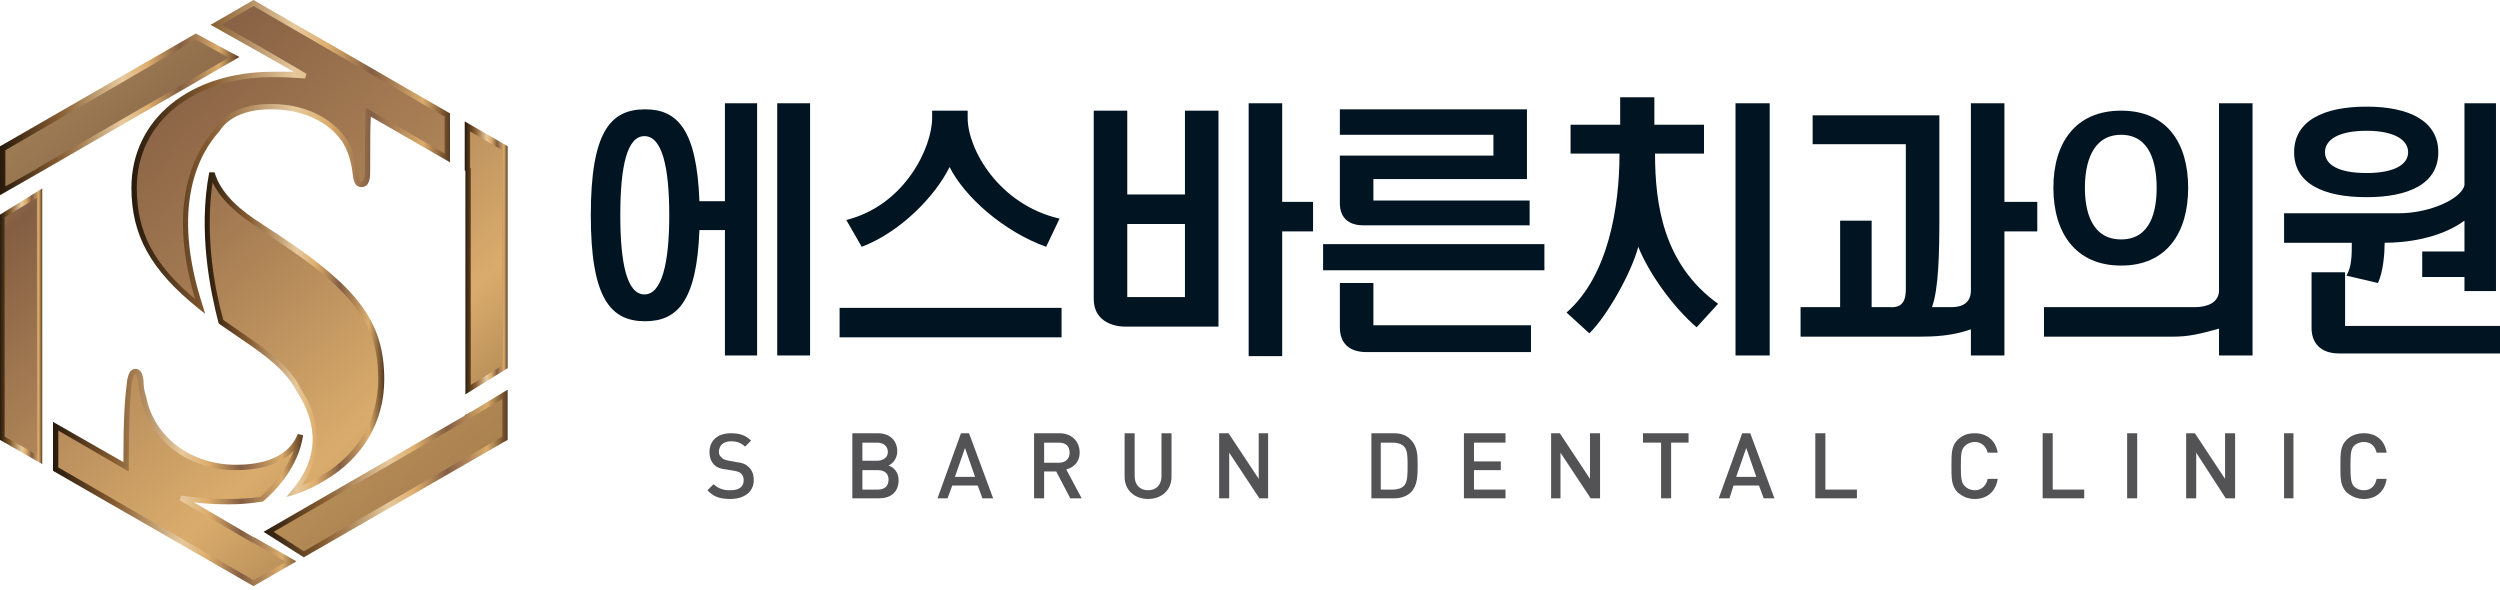
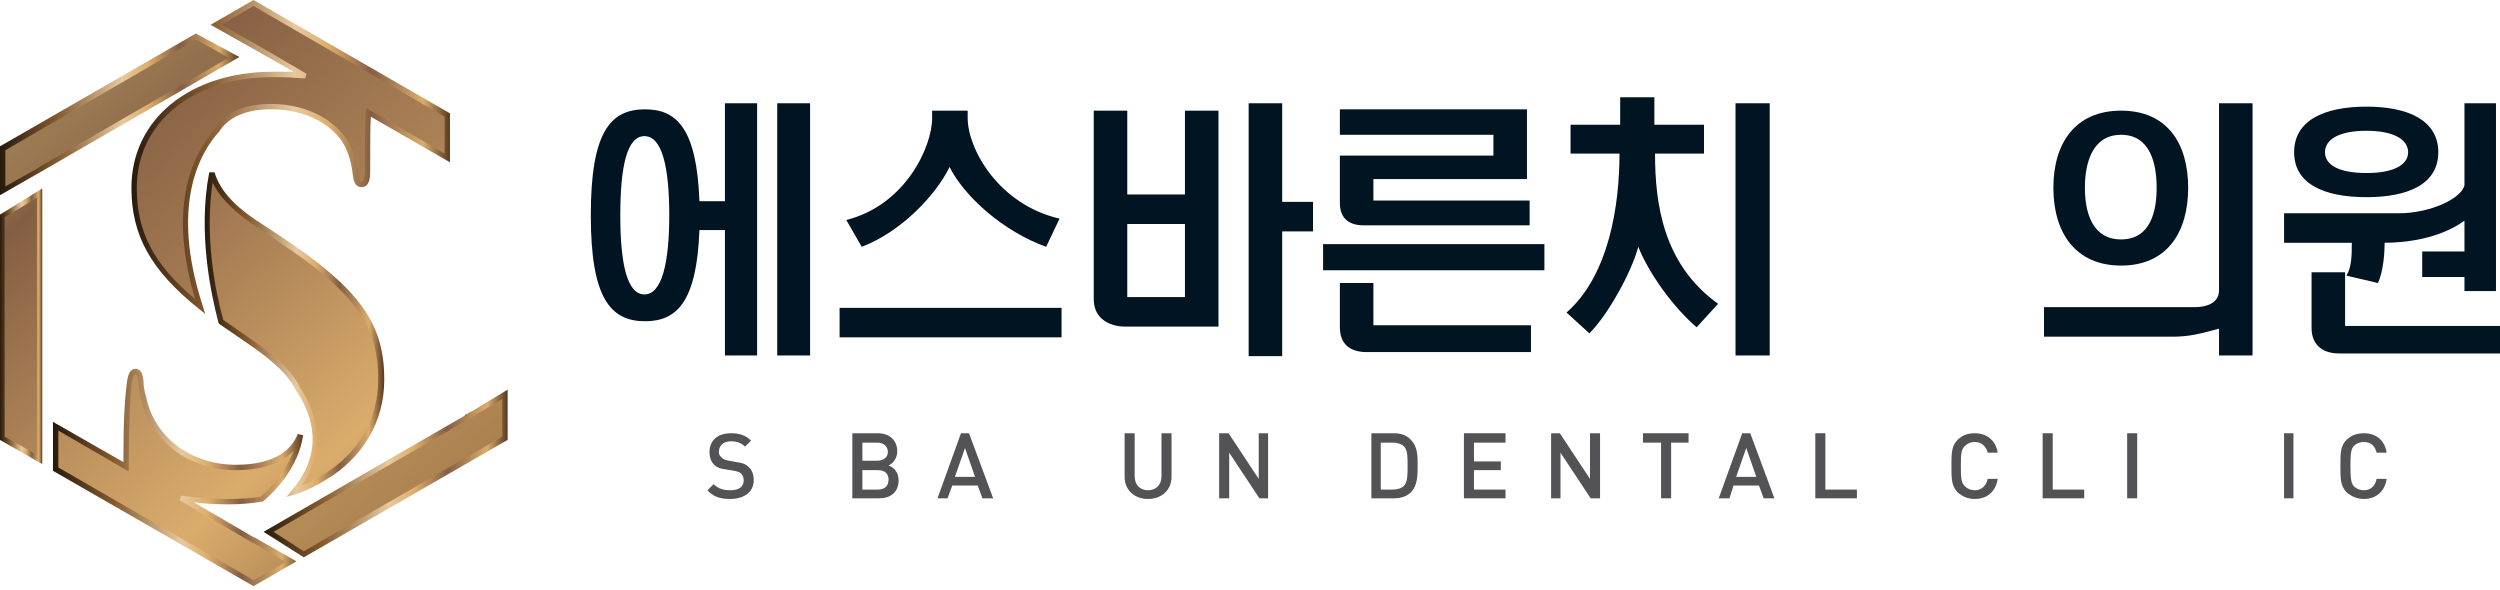
<svg xmlns="http://www.w3.org/2000/svg" width="199" height="47" viewBox="0 0 199 47" fill="none">
  <path d="M37.206 33.419L37.046 33.152L36.992 33.045L37.473 32.778V33.312L37.206 33.419Z" fill="url(#paint0_linear_16049_4865)" />
  <path d="M17.615 25.625L20.124 27.386C22.259 28.828 23.274 30.002 23.754 31.017C24.982 32.832 26.156 35.874 23.434 39.131C24.217 38.882 25 38.526 25.782 38.063C29.039 36.141 30.373 33.205 30.373 30.216C30.373 25.838 28.451 23.116 22.366 19.112L20.178 17.617C18.042 16.176 17.188 14.894 16.868 13.773C16.014 18.364 16.921 23.009 17.615 25.625Z" fill="url(#paint1_linear_16049_4865)" />
  <path fill-rule="evenodd" clip-rule="evenodd" d="M22.793 39.558L23.274 38.971C25.836 35.928 24.875 33.045 23.594 31.123C23.06 30.002 21.939 28.881 20.017 27.547L17.455 25.785L17.402 25.731C16.761 23.276 15.747 18.471 16.654 13.72H17.082C17.455 15.001 18.469 16.229 20.284 17.457L22.473 18.898C28.612 23.009 30.587 25.731 30.587 30.216C30.587 33.579 28.878 36.462 25.889 38.223C25.142 38.686 24.359 39.06 23.541 39.344L22.793 39.558ZM17.776 25.465L20.231 27.173C22.206 28.561 23.38 29.735 23.914 30.91C24.928 32.404 26.263 35.394 24.021 38.651C24.59 38.401 25.124 38.134 25.622 37.85C28.505 36.141 30.106 33.419 30.106 30.162C30.106 25.892 28.185 23.222 22.206 19.272L20.017 17.777C18.469 16.709 17.455 15.642 16.921 14.521C16.281 18.898 17.135 23.169 17.776 25.465Z" fill="url(#paint2_linear_16049_4865)" />
  <path d="M20.178 43.028L14.412 39.665C15.48 39.825 16.761 39.932 18.203 39.932C19.003 39.932 19.911 39.878 20.818 39.772C21.779 38.917 23.541 37.102 23.914 34.647C23.38 36.035 21.886 37.209 18.79 37.209C15.373 37.209 12.171 35.181 11.423 31.657C11.263 31.123 11.21 30.75 11.21 30.269C11.156 29.949 11.103 29.575 10.783 29.575C10.516 29.575 10.356 29.789 10.302 30.589C10.142 31.817 10.035 33.472 10.035 36.996C10.035 37.031 10.035 37.085 10.035 37.156L4.431 33.899V37.316L20.178 46.445L23.167 44.683L20.231 43.028H20.178Z" fill="url(#paint3_linear_16049_4865)" />
  <path fill-rule="evenodd" clip-rule="evenodd" d="M20.178 46.658L4.217 37.476V33.579L9.822 36.782C9.822 33.419 9.929 31.817 10.089 30.589C10.142 29.949 10.302 29.362 10.783 29.362C11.263 29.362 11.37 29.895 11.423 30.269C11.423 30.75 11.477 31.07 11.637 31.604C12.277 34.807 15.213 36.996 18.79 36.996C22.046 36.996 23.274 35.661 23.701 34.54L24.128 34.647C23.754 37.156 21.992 39.024 20.925 39.932H20.818C20 40.074 19.128 40.145 18.203 40.145C17.206 40.145 16.281 40.092 15.427 39.985L20.178 42.761H20.231L23.594 44.683L20.178 46.658ZM4.644 37.209L20.178 46.178L22.74 44.736L20.231 43.242L20.071 43.188L14.306 39.825L14.413 39.451C15.587 39.611 16.815 39.718 18.203 39.718C19.092 39.718 19.928 39.665 20.711 39.558C21.512 38.864 22.74 37.583 23.38 35.874C22.633 36.675 21.245 37.423 18.79 37.423C15 37.423 11.904 35.074 11.21 31.657C11.05 31.177 11.05 30.803 10.996 30.323C10.943 30.056 10.889 29.789 10.783 29.789C10.623 29.789 10.516 30.323 10.462 30.643C10.356 31.871 10.249 33.526 10.249 36.996C10.249 37.031 10.249 37.067 10.249 37.102V37.529L4.644 34.273V37.209Z" fill="url(#paint4_linear_16049_4865)" />
  <path d="M3.149 33.152V15.375L0.214 17.19V34.86L3.149 36.569V33.205V33.152Z" fill="url(#paint5_linear_16049_4865)" />
  <path fill-rule="evenodd" clip-rule="evenodd" d="M3.363 36.942L0 35.02V17.083L3.363 15.001V36.942ZM0.374 34.753L2.936 36.195V15.748L0.374 17.297V34.753Z" fill="url(#paint6_linear_16049_4865)" />
  <path d="M3.149 13.506L18.63 4.538L15.587 2.883L0.214 11.798V15.161L3.149 13.506Z" fill="url(#paint7_linear_16049_4865)" />
  <path fill-rule="evenodd" clip-rule="evenodd" d="M0 15.535V11.638L0.107 11.585L15.587 2.669L19.057 4.538L3.363 13.613L0 15.535ZM0.427 11.958V14.841L2.989 13.4L3.043 13.346L18.203 4.591L15.587 3.15L0.427 11.958Z" fill="url(#paint8_linear_16049_4865)" />
  <path d="M20.178 3.63L24.288 5.979C23.487 5.926 22.686 5.926 21.726 5.926C14.786 5.926 10.676 9.93 10.676 14.948C10.676 18.364 11.85 21.14 15.907 24.397C13.292 16.282 15.747 12.065 17.295 10.357C17.989 9.289 19.323 8.488 21.565 8.488C24.662 8.488 26.69 9.93 27.491 11.318C28.131 12.332 28.238 13.4 28.291 13.827C28.345 14.521 28.558 14.681 28.772 14.681C29.092 14.681 29.252 14.361 29.252 13.613C29.252 11.104 29.252 9.876 29.305 8.915L35.604 12.545V9.129L20.178 0.214L17.188 1.975L20.178 3.63Z" fill="url(#paint9_linear_16049_4865)" />
  <path fill-rule="evenodd" clip-rule="evenodd" d="M16.334 24.984L15.8 24.557C12.01 21.514 10.462 18.738 10.462 14.948C10.462 9.502 15.107 5.712 21.726 5.712C22.366 5.712 22.9 5.712 23.38 5.712L20.178 3.897L16.761 1.975L20.178 0L35.818 9.022V12.919L29.519 9.289C29.466 10.09 29.466 11.264 29.466 13.613C29.466 14.04 29.466 14.894 28.772 14.894C28.238 14.894 28.131 14.361 28.078 13.88C27.971 12.919 27.722 12.101 27.331 11.424C26.53 10.09 24.608 8.702 21.565 8.702C19.644 8.702 18.203 9.289 17.455 10.463C15.854 12.225 13.559 16.389 16.121 24.29L16.334 24.984ZM21.726 6.139C15.32 6.139 10.889 9.769 10.889 14.948C10.889 18.471 12.224 21.034 15.534 23.81C13.238 16.122 15.534 12.011 17.135 10.25C17.669 9.342 18.896 8.275 21.565 8.275C24.768 8.275 26.85 9.823 27.704 11.264C28.131 11.976 28.398 12.848 28.505 13.88C28.558 14.467 28.718 14.467 28.772 14.467C28.825 14.467 29.039 14.467 29.039 13.613C29.039 10.944 29.092 9.769 29.092 8.915L29.145 8.595L35.391 12.225V9.289L20.178 0.48L17.615 1.975L20.178 3.417L20.284 3.47L24.395 5.872L24.288 6.246C23.541 6.193 22.74 6.139 21.726 6.139Z" fill="url(#paint10_linear_16049_4865)" />
  <path d="M37.259 33.152L37.099 33.259L36.939 33.365L21.352 42.334L24.234 44.096L40.195 34.86V31.39L37.259 33.152Z" fill="url(#paint11_linear_16049_4865)" />
  <path fill-rule="evenodd" clip-rule="evenodd" d="M24.181 44.363L20.978 42.334L37.152 32.992L40.408 31.017V35.02L40.302 35.074L24.181 44.363ZM21.779 42.334L24.181 43.882L39.981 34.753V31.764L36.832 33.632L21.779 42.334Z" fill="url(#paint12_linear_16049_4865)" />
-   <path d="M37.259 13.506V31.017L40.195 29.201V11.798L37.206 10.036V13.453L37.259 13.506Z" fill="url(#paint13_linear_16049_4865)" />
-   <path fill-rule="evenodd" clip-rule="evenodd" d="M37.046 31.39V13.613L36.992 13.56V9.663L40.408 11.638V29.308L37.046 31.39ZM37.419 13.346L37.473 13.4V30.643L39.981 29.095V11.958L37.419 10.463V13.346Z" fill="url(#paint14_linear_16049_4865)" />
  <path fill-rule="evenodd" clip-rule="evenodd" d="M57.704 16.015V8.221H60.266V28.294H57.704V18.311H55.675C55.462 23.97 53.914 25.571 51.351 25.571C48.576 25.571 47.028 23.703 47.028 17.137C47.028 10.517 48.576 8.702 51.351 8.702C53.914 8.702 55.462 10.303 55.675 16.015H57.704ZM51.298 10.837C49.91 10.837 49.376 13.239 49.376 17.137C49.376 20.98 49.91 23.436 51.298 23.436C52.686 23.436 53.273 20.927 53.273 17.137C53.273 13.239 52.686 10.837 51.298 10.837ZM64.483 28.294H61.867V8.221H64.483V28.294Z" fill="#011422" />
  <path d="M84.5 26.852H66.832V24.504H84.5V26.852ZM83.272 19.646C79.856 18.418 76.76 15.642 75.586 13.293C74.465 15.588 71.689 18.471 68.593 19.646L67.365 17.51C72.063 16.336 74.198 11.691 74.198 9.396V8.808H77.027V9.396C77.027 11.851 79.483 16.282 84.34 17.403L83.272 19.646Z" fill="#011422" />
  <path fill-rule="evenodd" clip-rule="evenodd" d="M96.991 25.998H89.571C88.45 25.998 87.062 25.465 87.062 23.81V8.808H89.731V15.482H94.322V8.808H96.991V25.998ZM94.322 23.649V17.831H89.731V23.649H94.322ZM104.518 18.418H102.062V28.347H99.393V8.221H102.062V16.069H104.518V18.418Z" fill="#011422" />
  <path d="M122.934 21.514H105.318V19.432H122.934V21.514ZM121.759 17.937H108.521C107.56 17.937 106.653 17.51 106.653 16.176V12.385H118.877V10.73H106.653V8.702H121.546V14.254H109.322V15.962H121.759V17.937ZM121.866 28.027H108.788C107.347 28.027 106.653 27.28 106.653 26.052V22.528H109.322V25.892H121.866V28.027Z" fill="#011422" />
  <path d="M135.051 26.052C133.183 24.45 131.261 21.781 130.407 19.646C129.82 21.834 127.845 25.251 126.51 26.532L124.695 24.877C128.058 21.941 128.912 16.389 128.912 12.225H125.016V9.93H128.966V7.741H131.688V9.93H135.638V12.225H131.741C131.741 16.229 132.382 21.034 136.759 24.183L135.051 26.052ZM140.869 28.294H138.147V8.221H140.869V28.294Z" fill="#011422" />
-   <path d="M162.168 18.418H159.552V28.294H156.883V26.212C155.389 26.746 153.947 26.799 152.72 26.799H143.325V24.45H146.474V17.564H148.983V24.45H150.478C151.439 24.504 151.705 23.916 151.705 23.009V11.478H144.286V9.182H154.374V17.137C154.374 20.179 154.321 22.955 153.787 24.45H155.335C156.243 24.45 156.883 24.076 156.883 23.116V8.221H159.552V16.069H162.168V18.418Z" fill="#011422" />
  <path fill-rule="evenodd" clip-rule="evenodd" d="M179.303 28.294H176.634V26.159C175.086 26.586 174.232 26.799 172.951 26.799H162.702V24.45H174.712C175.62 24.45 176.634 24.13 176.634 23.116V8.221H179.303V28.294ZM168.84 21.14C165.211 21.14 163.449 18.524 163.449 14.948C163.449 11.371 165.211 8.808 168.84 8.808C172.47 8.808 174.178 11.371 174.178 14.948C174.178 18.524 172.47 21.14 168.84 21.14ZM168.84 10.73C166.492 10.73 165.958 13.079 165.958 14.948C165.958 16.816 166.492 19.058 168.84 19.058C171.189 19.058 171.669 16.816 171.669 14.948C171.669 13.079 171.189 10.73 168.84 10.73Z" fill="#011422" />
  <path fill-rule="evenodd" clip-rule="evenodd" d="M198.68 23.169H196.171V22.048H192.808V20.019H196.171V17.564C194.196 19.005 191.473 19.325 189.819 19.325C189.819 20.126 189.712 21.621 189.285 22.528L186.776 21.941C187.203 21.247 187.203 20.286 187.203 19.325H181.812V16.976H190.94C193.448 16.976 195.957 15.802 196.171 14.734V8.221H198.68V23.169ZM188.377 15.695C184.961 15.695 182.612 14.627 182.612 12.118C182.612 9.609 184.961 8.488 188.377 8.488C191.74 8.488 194.089 9.609 194.089 12.118C194.089 14.627 191.74 15.695 188.377 15.695ZM199 28.134H186.189C184.748 28.134 184 27.333 184 26.105V21.674H186.669V25.945H199V28.134ZM188.377 10.41C186.082 10.41 185.068 11.157 185.068 12.118C185.068 13.079 186.082 13.773 188.377 13.773C190.619 13.773 191.687 13.079 191.687 12.118C191.687 11.157 190.619 10.41 188.377 10.41Z" fill="#011422" />
  <path d="M58.131 39.718C57.33 39.718 56.796 39.558 56.316 39.024L56.796 38.544C57.223 38.917 57.597 39.024 58.131 39.024C58.825 39.024 59.198 38.757 59.198 38.223C59.198 38.01 59.127 37.832 58.985 37.69C58.878 37.583 58.718 37.529 58.451 37.476L57.81 37.369C57.383 37.334 57.063 37.209 56.849 36.996C56.6 36.746 56.476 36.408 56.476 35.981C56.476 35.074 57.116 34.486 58.184 34.486C58.878 34.486 59.358 34.647 59.785 35.074L59.305 35.554C58.985 35.234 58.611 35.127 58.184 35.127C57.543 35.127 57.223 35.501 57.223 35.981C57.223 36.159 57.294 36.302 57.437 36.408C57.543 36.569 57.757 36.622 58.024 36.675L58.611 36.782C59.091 36.835 59.358 36.942 59.572 37.156C59.839 37.369 59.999 37.743 59.999 38.223C59.999 39.184 59.198 39.718 58.131 39.718Z" fill="#535355" />
  <path fill-rule="evenodd" clip-rule="evenodd" d="M69.981 39.665H67.846V34.486H69.874C70.835 34.486 71.422 35.074 71.422 35.928C71.422 36.462 71.102 36.889 70.728 37.049C71.155 37.209 71.529 37.583 71.529 38.223C71.529 39.184 70.888 39.665 69.981 39.665ZM69.821 35.234H68.646V36.675H69.821C70.301 36.675 70.675 36.408 70.675 35.981C70.675 35.501 70.301 35.234 69.821 35.234ZM69.874 37.423H68.646V38.971H69.874C70.461 38.971 70.728 38.651 70.728 38.17C70.728 37.743 70.461 37.423 69.874 37.423Z" fill="#535355" />
  <path fill-rule="evenodd" clip-rule="evenodd" d="M78.201 39.665L77.828 38.651H75.799L75.426 39.665H74.625L76.493 34.486H77.134L79.055 39.665H78.201ZM76.814 35.661L76.013 37.956H77.614L76.814 35.661Z" fill="#535355" />
-   <path fill-rule="evenodd" clip-rule="evenodd" d="M85.194 39.665L84.073 37.529H83.112V39.665H82.312V34.486H84.34C85.301 34.486 85.942 35.127 85.942 36.035C85.942 36.782 85.461 37.209 84.874 37.369L86.102 39.665H85.194ZM84.287 35.234H83.112V36.835H84.287C84.82 36.835 85.141 36.515 85.141 36.035C85.141 35.501 84.82 35.234 84.287 35.234Z" fill="#535355" />
  <path d="M91.386 39.718C90.319 39.718 89.518 39.024 89.518 37.956V34.486H90.319V37.903C90.319 38.597 90.746 39.024 91.386 39.024C92.027 39.024 92.454 38.597 92.454 37.903V34.486H93.254V37.956C93.254 39.024 92.454 39.718 91.386 39.718Z" fill="#535355" />
  <path d="M100.247 39.665L97.845 36.035V39.665H97.044V34.486H97.792L100.194 38.117V34.486H100.941V39.665H100.247Z" fill="#535355" />
  <path fill-rule="evenodd" clip-rule="evenodd" d="M112.311 39.184C111.991 39.505 111.51 39.665 110.977 39.665H109.162V34.486H110.977C111.51 34.486 111.991 34.647 112.311 35.02C112.845 35.554 112.845 36.302 112.845 37.049C112.845 37.796 112.845 38.651 112.311 39.184ZM111.777 35.554C111.564 35.341 111.261 35.234 110.87 35.234H109.909V38.971H110.87C111.261 38.971 111.564 38.864 111.777 38.651C112.044 38.33 112.044 37.796 112.044 37.049C112.044 36.355 112.044 35.874 111.777 35.554Z" fill="#535355" />
  <path d="M116.528 39.665V34.486H119.838V35.234H117.329V36.729H119.464V37.423H117.329V38.971H119.838V39.665H116.528Z" fill="#535355" />
  <path d="M126.617 39.665L124.215 36.035V39.665H123.468V34.486H124.161L126.564 38.117V34.486H127.364V39.665H126.617Z" fill="#535355" />
  <path d="M133.022 35.234V39.665H132.222V35.234H130.781V34.486H134.41V35.234H133.022Z" fill="#535355" />
  <path fill-rule="evenodd" clip-rule="evenodd" d="M140.389 39.665L140.015 38.651H137.987L137.667 39.665H136.812L138.681 34.486H139.321L141.243 39.665H140.389ZM139.001 35.661L138.2 37.956H139.802L139.001 35.661Z" fill="#535355" />
  <path d="M144.499 39.665V34.486H145.3V38.971H147.809V39.665H144.499Z" fill="#535355" />
  <path d="M157.204 39.718C156.616 39.718 156.189 39.505 155.816 39.184C155.335 38.651 155.335 38.117 155.335 37.102C155.335 36.088 155.335 35.501 155.816 35.02C156.189 34.647 156.616 34.486 157.204 34.486C158.111 34.486 158.858 35.02 159.018 36.035H158.218C158.111 35.554 157.737 35.181 157.204 35.181C156.883 35.181 156.616 35.287 156.403 35.501C156.136 35.768 156.083 36.035 156.083 37.102C156.083 38.117 156.136 38.437 156.403 38.704C156.616 38.917 156.883 39.024 157.204 39.024C157.737 39.024 158.111 38.651 158.218 38.117H159.018C158.858 39.184 158.111 39.718 157.204 39.718Z" fill="#535355" />
  <path d="M162.595 39.665V34.486H163.396V38.971H165.904V39.665H162.595Z" fill="#535355" />
  <path d="M169.321 39.665V34.486H170.121V39.665H169.321Z" fill="#535355" />
-   <path d="M177.168 39.665L174.819 36.035V39.665H174.018V34.486H174.712L177.114 38.117V34.486H177.915V39.665H177.168Z" fill="#535355" />
  <path d="M181.812 39.665V34.486H182.559V39.665H181.812Z" fill="#535355" />
  <path d="M188.164 39.718C187.63 39.718 187.15 39.505 186.776 39.184C186.296 38.651 186.296 38.117 186.296 37.102C186.296 36.088 186.296 35.501 186.776 35.02C187.15 34.647 187.63 34.486 188.164 34.486C189.125 34.486 189.819 35.02 189.979 36.035H189.178C189.071 35.554 188.751 35.181 188.164 35.181C187.844 35.181 187.577 35.287 187.363 35.501C187.15 35.768 187.096 36.035 187.096 37.102C187.096 38.117 187.15 38.437 187.363 38.704C187.577 38.917 187.844 39.024 188.164 39.024C188.751 39.024 189.071 38.651 189.178 38.117H189.979C189.819 39.184 189.071 39.718 188.164 39.718Z" fill="#535355" />
  <defs>
    <linearGradient id="paint0_linear_16049_4865" x1="37.003" y1="32.795" x2="37.455" y2="32.795" gradientUnits="userSpaceOnUse">
      <stop stop-color="#271A0C" />
      <stop offset="0.243" stop-color="#855B30" />
      <stop offset="0.512" stop-color="#E7C99E" />
      <stop offset="0.619" stop-color="#DDAD6C" />
      <stop offset="0.752" stop-color="#845E43" />
      <stop offset="0.915" stop-color="#DAAC6C" />
      <stop offset="1" stop-color="#593A20" />
    </linearGradient>
    <linearGradient id="paint1_linear_16049_4865" x1="0.131" y1="-37.725" x2="67.627" y2="36.957" gradientUnits="userSpaceOnUse">
      <stop stop-color="#271A0C" />
      <stop offset="0.018" stop-color="#7C4E2C" />
      <stop offset="0.036" stop-color="#EBD88A" />
      <stop offset="0.073" stop-color="#855B30" />
      <stop offset="0.164" stop-color="#DDAD6C" />
      <stop offset="0.218" stop-color="#ECDB8A" />
      <stop offset="0.416" stop-color="#845E43" />
      <stop offset="0.72" stop-color="#DAAC6C" />
      <stop offset="1" stop-color="#593A20" />
    </linearGradient>
    <linearGradient id="paint2_linear_16049_4865" x1="16.3" y1="13.704" x2="30.574" y2="13.704" gradientUnits="userSpaceOnUse">
      <stop stop-color="#271A0C" />
      <stop offset="0.243" stop-color="#855B30" />
      <stop offset="0.512" stop-color="#E7C99E" />
      <stop offset="0.619" stop-color="#DDAD6C" />
      <stop offset="0.752" stop-color="#845E43" />
      <stop offset="0.915" stop-color="#DAAC6C" />
      <stop offset="1" stop-color="#593A20" />
    </linearGradient>
    <linearGradient id="paint3_linear_16049_4865" x1="-27.013" y1="-24.135" x2="45.286" y2="55.861" gradientUnits="userSpaceOnUse">
      <stop stop-color="#271A0C" />
      <stop offset="0.018" stop-color="#7C4E2C" />
      <stop offset="0.036" stop-color="#EBD88A" />
      <stop offset="0.073" stop-color="#855B30" />
      <stop offset="0.164" stop-color="#DDAD6C" />
      <stop offset="0.218" stop-color="#ECDB8A" />
      <stop offset="0.416" stop-color="#845E43" />
      <stop offset="0.72" stop-color="#DAAC6C" />
      <stop offset="1" stop-color="#593A20" />
    </linearGradient>
    <linearGradient id="paint4_linear_16049_4865" x1="4.244" y1="29.342" x2="24.117" y2="29.342" gradientUnits="userSpaceOnUse">
      <stop stop-color="#271A0C" />
      <stop offset="0.243" stop-color="#855B30" />
      <stop offset="0.512" stop-color="#E7C99E" />
      <stop offset="0.619" stop-color="#DDAD6C" />
      <stop offset="0.752" stop-color="#845E43" />
      <stop offset="0.915" stop-color="#DAAC6C" />
      <stop offset="1" stop-color="#593A20" />
    </linearGradient>
    <linearGradient id="paint5_linear_16049_4865" x1="18.211" y1="-50.118" x2="81.141" y2="19.512" gradientUnits="userSpaceOnUse">
      <stop stop-color="#271A0C" />
      <stop offset="0.018" stop-color="#7C4E2C" />
      <stop offset="0.036" stop-color="#EBD88A" />
      <stop offset="0.073" stop-color="#855B30" />
      <stop offset="0.164" stop-color="#DDAD6C" />
      <stop offset="0.218" stop-color="#ECDB8A" />
      <stop offset="0.416" stop-color="#845E43" />
      <stop offset="0.72" stop-color="#DAAC6C" />
      <stop offset="1" stop-color="#593A20" />
    </linearGradient>
    <linearGradient id="paint6_linear_16049_4865" x1="-0.016" y1="15.012" x2="3.375" y2="15.012" gradientUnits="userSpaceOnUse">
      <stop stop-color="#271A0C" />
      <stop offset="0.243" stop-color="#855B30" />
      <stop offset="0.512" stop-color="#E7C99E" />
      <stop offset="0.619" stop-color="#DDAD6C" />
      <stop offset="0.752" stop-color="#845E43" />
      <stop offset="0.915" stop-color="#DAAC6C" />
      <stop offset="1" stop-color="#593A20" />
    </linearGradient>
    <linearGradient id="paint7_linear_16049_4865" x1="-53.594" y1="-71.339" x2="124.755" y2="125.997" gradientUnits="userSpaceOnUse">
      <stop stop-color="#271A0C" />
      <stop offset="0.018" stop-color="#7C4E2C" />
      <stop offset="0.036" stop-color="#EBD88A" />
      <stop offset="0.073" stop-color="#855B30" />
      <stop offset="0.164" stop-color="#DDAD6C" />
      <stop offset="0.218" stop-color="#ECDB8A" />
      <stop offset="0.416" stop-color="#845E43" />
      <stop offset="0.72" stop-color="#DAAC6C" />
      <stop offset="1" stop-color="#593A20" />
    </linearGradient>
    <linearGradient id="paint8_linear_16049_4865" x1="-0.016" y1="2.658" x2="19.04" y2="2.658" gradientUnits="userSpaceOnUse">
      <stop stop-color="#271A0C" />
      <stop offset="0.243" stop-color="#855B30" />
      <stop offset="0.512" stop-color="#E7C99E" />
      <stop offset="0.619" stop-color="#DDAD6C" />
      <stop offset="0.752" stop-color="#845E43" />
      <stop offset="0.915" stop-color="#DAAC6C" />
      <stop offset="1" stop-color="#593A20" />
    </linearGradient>
    <linearGradient id="paint9_linear_16049_4865" x1="-14.926" y1="-54.834" x2="84.776" y2="55.482" gradientUnits="userSpaceOnUse">
      <stop stop-color="#271A0C" />
      <stop offset="0.018" stop-color="#7C4E2C" />
      <stop offset="0.036" stop-color="#EBD88A" />
      <stop offset="0.073" stop-color="#855B30" />
      <stop offset="0.164" stop-color="#DDAD6C" />
      <stop offset="0.218" stop-color="#ECDB8A" />
      <stop offset="0.416" stop-color="#845E43" />
      <stop offset="0.72" stop-color="#DAAC6C" />
      <stop offset="1" stop-color="#593A20" />
    </linearGradient>
    <linearGradient id="paint10_linear_16049_4865" x1="10.46" y1="-0.013" x2="35.828" y2="-0.013" gradientUnits="userSpaceOnUse">
      <stop stop-color="#271A0C" />
      <stop offset="0.243" stop-color="#855B30" />
      <stop offset="0.512" stop-color="#E7C99E" />
      <stop offset="0.619" stop-color="#DDAD6C" />
      <stop offset="0.752" stop-color="#845E43" />
      <stop offset="0.915" stop-color="#DAAC6C" />
      <stop offset="1" stop-color="#593A20" />
    </linearGradient>
    <linearGradient id="paint11_linear_16049_4865" x1="-109.953" y1="-129.12" x2="70.918" y2="71.006" gradientUnits="userSpaceOnUse">
      <stop stop-color="#271A0C" />
      <stop offset="0.018" stop-color="#7C4E2C" />
      <stop offset="0.036" stop-color="#EBD88A" />
      <stop offset="0.073" stop-color="#855B30" />
      <stop offset="0.164" stop-color="#DDAD6C" />
      <stop offset="0.218" stop-color="#ECDB8A" />
      <stop offset="0.416" stop-color="#845E43" />
      <stop offset="0.72" stop-color="#DAAC6C" />
      <stop offset="1" stop-color="#593A20" />
    </linearGradient>
    <linearGradient id="paint12_linear_16049_4865" x1="20.968" y1="31.017" x2="40.411" y2="31.017" gradientUnits="userSpaceOnUse">
      <stop stop-color="#271A0C" />
      <stop offset="0.243" stop-color="#855B30" />
      <stop offset="0.512" stop-color="#E7C99E" />
      <stop offset="0.619" stop-color="#DDAD6C" />
      <stop offset="0.752" stop-color="#845E43" />
      <stop offset="0.915" stop-color="#DAAC6C" />
      <stop offset="1" stop-color="#593A20" />
    </linearGradient>
    <linearGradient id="paint13_linear_16049_4865" x1="39.609" y1="-69.782" x2="102.522" y2="-0.172" gradientUnits="userSpaceOnUse">
      <stop stop-color="#271A0C" />
      <stop offset="0.018" stop-color="#7C4E2C" />
      <stop offset="0.036" stop-color="#EBD88A" />
      <stop offset="0.073" stop-color="#855B30" />
      <stop offset="0.164" stop-color="#DDAD6C" />
      <stop offset="0.218" stop-color="#ECDB8A" />
      <stop offset="0.416" stop-color="#845E43" />
      <stop offset="0.72" stop-color="#DAAC6C" />
      <stop offset="1" stop-color="#593A20" />
    </linearGradient>
    <linearGradient id="paint14_linear_16049_4865" x1="36.985" y1="9.68" x2="40.411" y2="9.68" gradientUnits="userSpaceOnUse">
      <stop stop-color="#271A0C" />
      <stop offset="0.243" stop-color="#855B30" />
      <stop offset="0.512" stop-color="#E7C99E" />
      <stop offset="0.619" stop-color="#DDAD6C" />
      <stop offset="0.752" stop-color="#845E43" />
      <stop offset="0.915" stop-color="#DAAC6C" />
      <stop offset="1" stop-color="#593A20" />
    </linearGradient>
  </defs>
</svg>